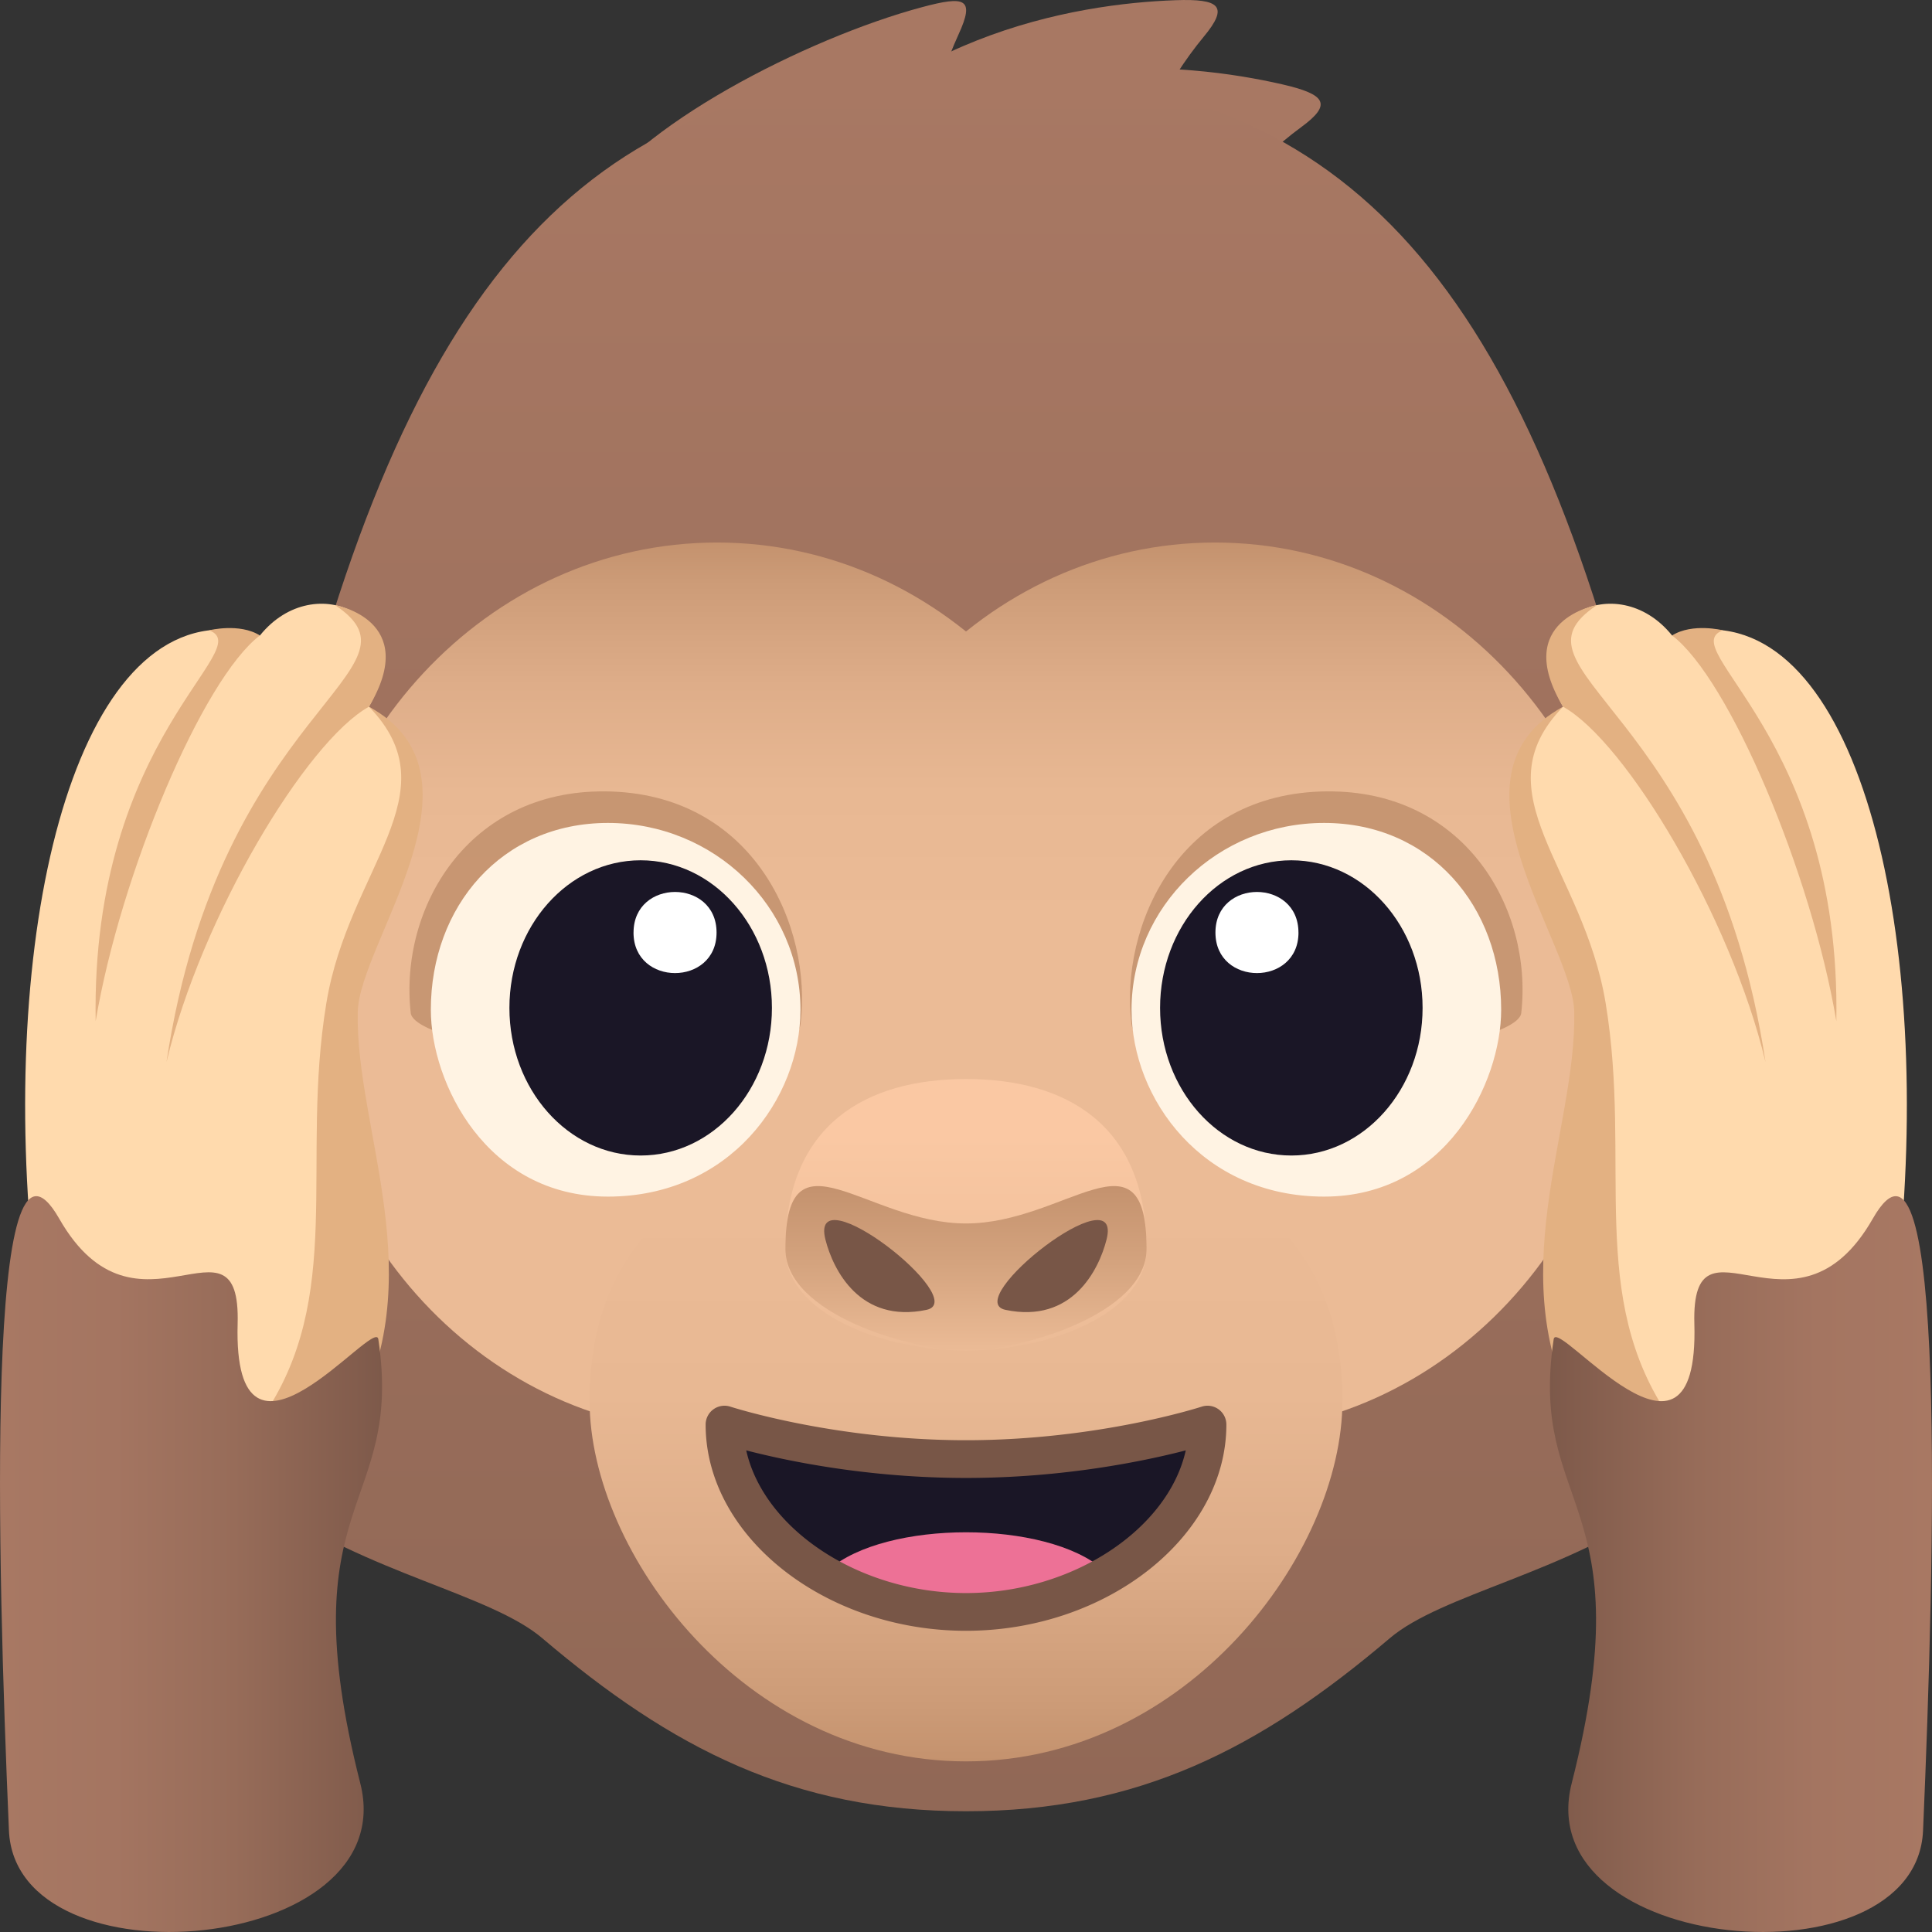
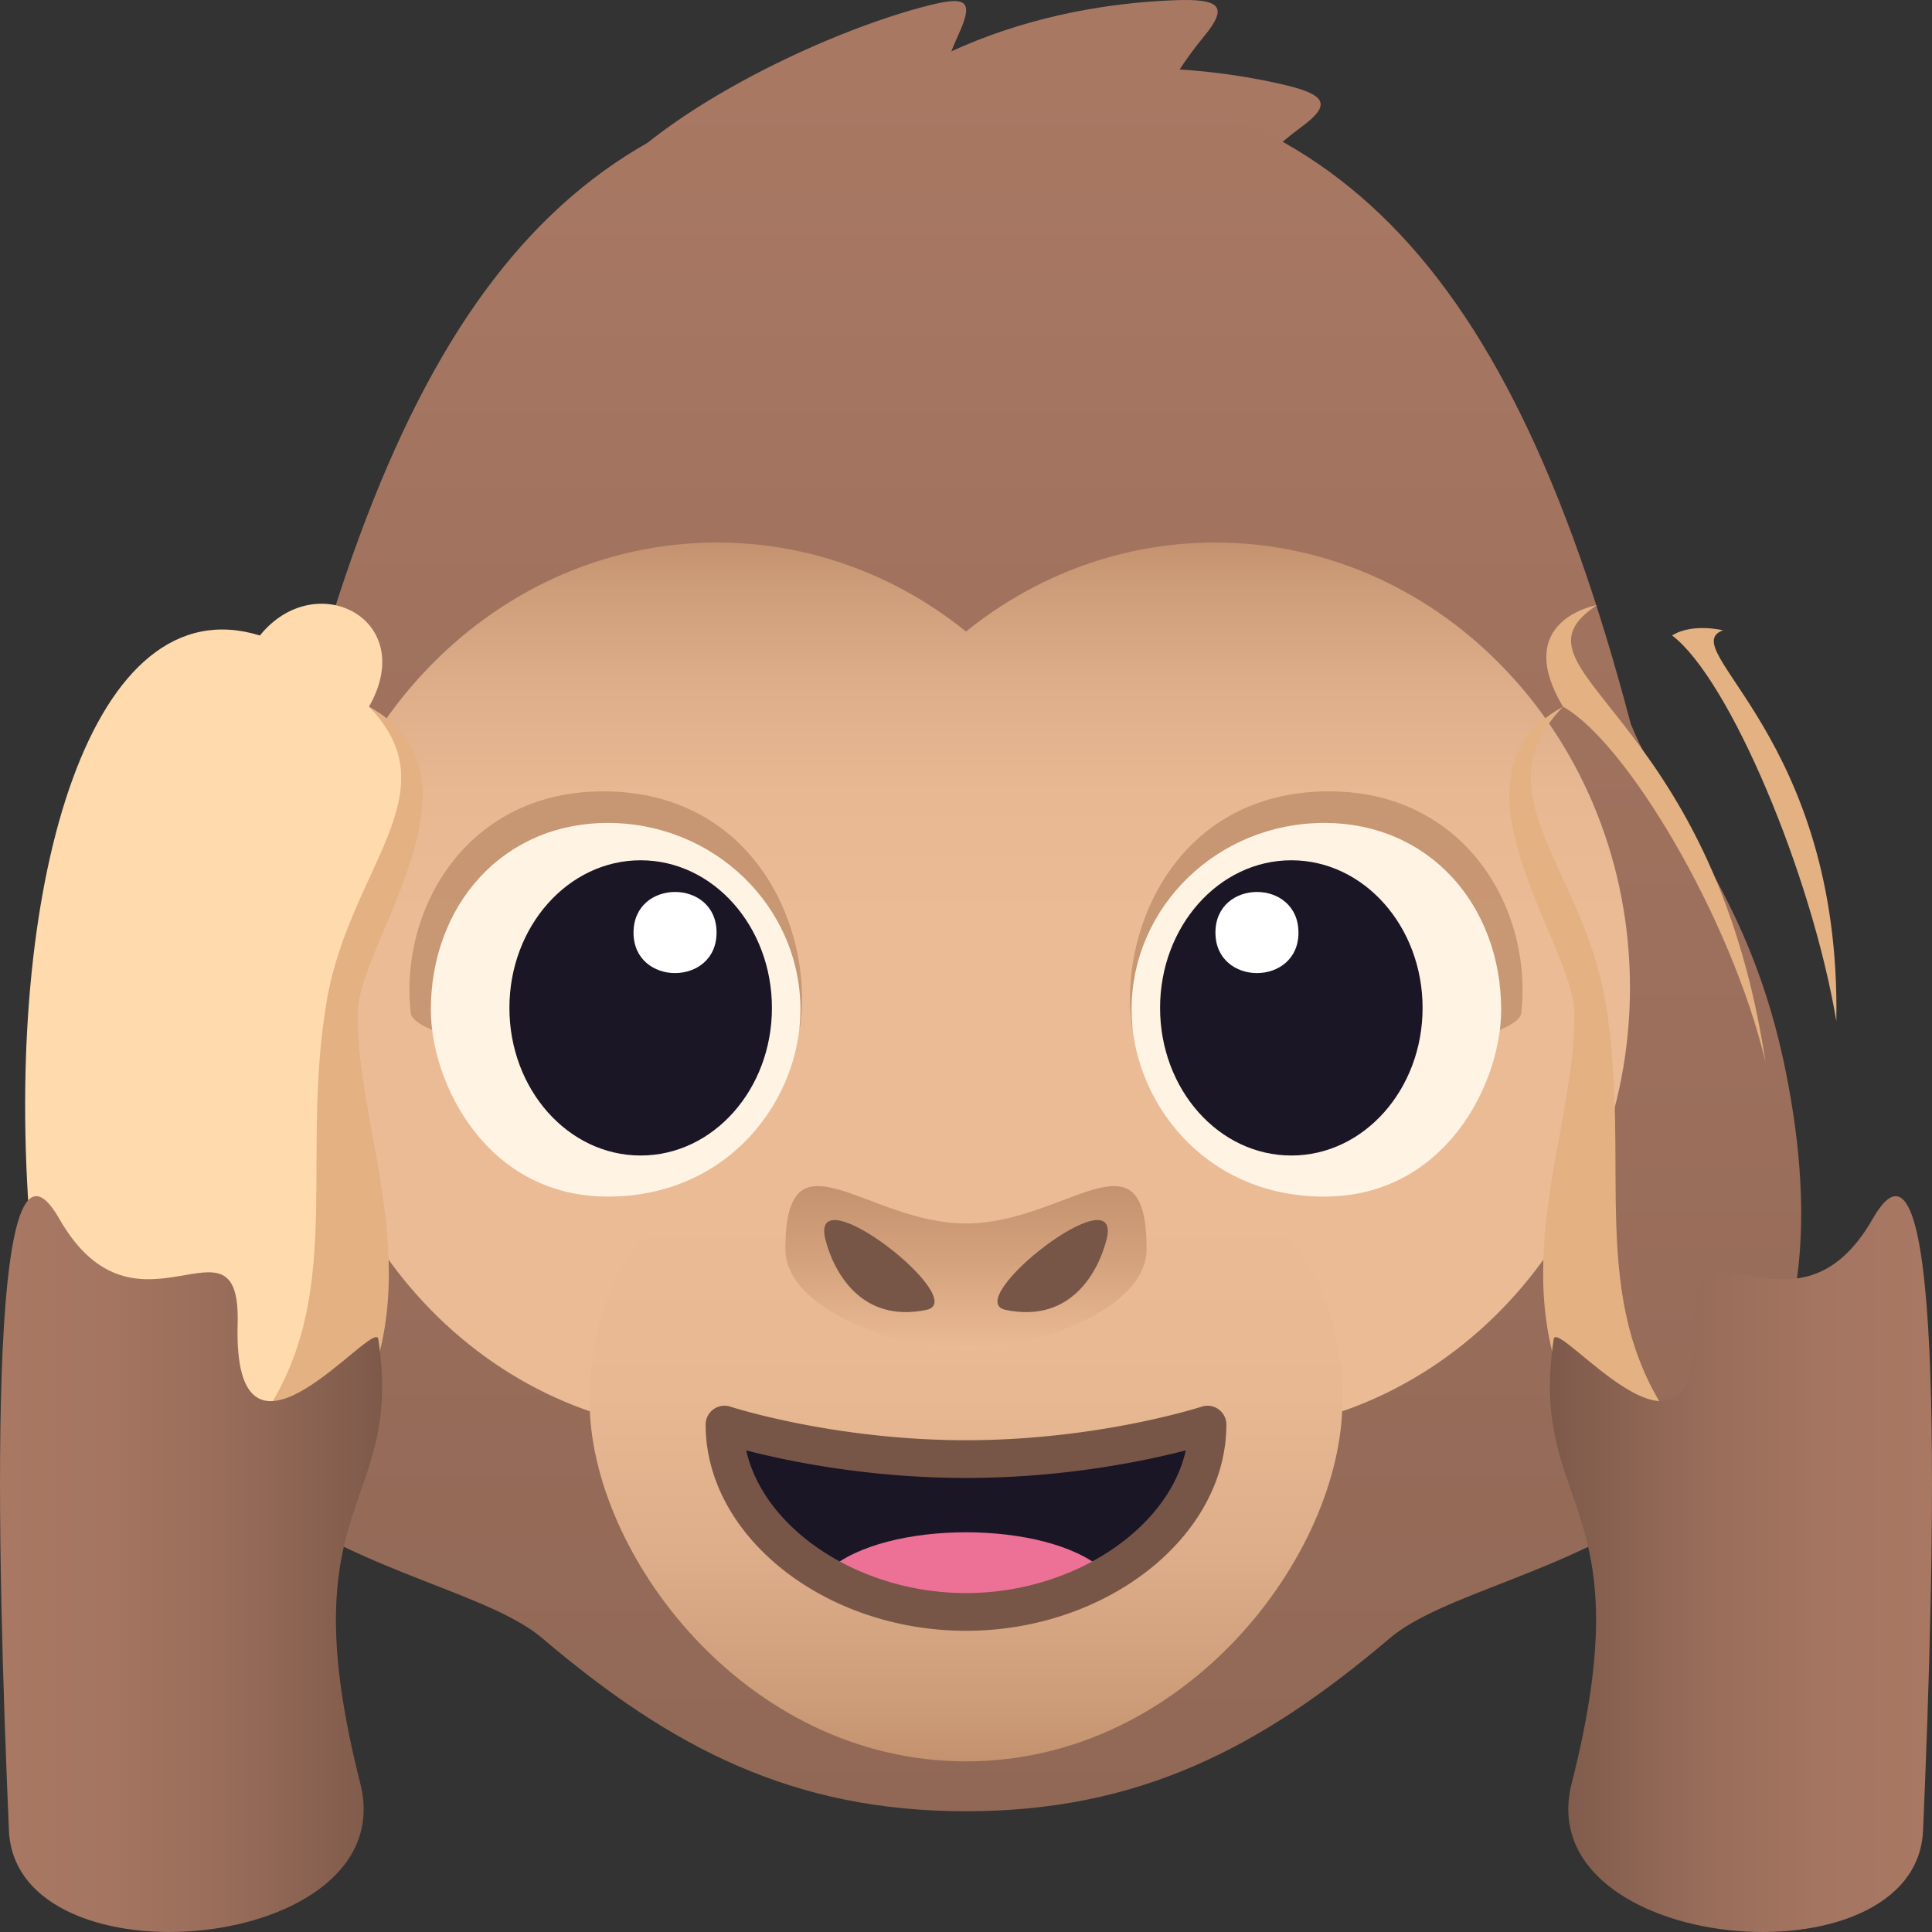
<svg xmlns="http://www.w3.org/2000/svg" xml:space="preserve" style="enable-background:new 0 0 64 64" viewBox="0 0 64 64">
  <rect x="0" y="0" width="64" height="64" fill="#333333" stroke="none" />
  <path d="M25.3 6.923C29.223 1.144 35.65.123 38.935.007c1.485-.054 1.775.204.94 1.21-1.225 1.481-2.4 3.663-3.079 6.66-.85 3.72-13.175 1.522-11.498-.954z" style="fill:#a87863" />
  <path d="M27.668 5.975c5.121-4.593 11.586-3.917 14.8-3.183 1.45.333 1.677.657.637 1.419-1.525 1.118-3.162 2.931-4.503 5.66-1.667 3.39-13.126-1.93-10.934-3.896z" style="fill:#a87863" />
  <path d="M19.481 6.889c1.445-2.667 7.255-5.632 11.056-6.65 1.44-.386 1.766-.296 1.214.906-.81 1.77-1.395 4.202-1.299 7.278.117 3.821-12.366 1.042-10.97-1.534z" style="fill:#a87863" />
  <linearGradient id="a" x1="32" x2="32" y1="60" y2="2.352" gradientUnits="userSpaceOnUse">
    <stop offset="0" style="stop-color:#916856" />
    <stop offset="1" style="stop-color:#a87863" />
  </linearGradient>
  <path d="M59.169 35.56c-1.16-5.846-3.773-8.26-5.147-11.576C49.782 7.87 43.542 2.352 32 2.352c-11.54 0-17.782 5.518-22.021 21.632C8.604 27.3 5.99 29.714 4.83 35.56c-3.168 15.974 9.68 15.773 13.134 18.708C22.255 57.916 26.285 60 32 60c5.716 0 9.746-2.084 14.036-5.73 3.454-2.936 16.3-2.735 13.133-18.71z" style="fill:url(#a)" />
  <linearGradient id="b" x1="74.998" x2="74.998" y1="82.041" y2="52.039" gradientTransform="matrix(.916 0 0 .983 -28.488 -33.173)" gradientUnits="userSpaceOnUse">
    <stop offset=".575" style="stop-color:#ebbb96" />
    <stop offset=".719" style="stop-color:#e8b893" />
    <stop offset=".84" style="stop-color:#dead89" />
    <stop offset=".952" style="stop-color:#cd9c78" />
    <stop offset="1" style="stop-color:#c4926e" />
  </linearGradient>
  <path d="M53.995 32.715c0 8.141-6.155 14.742-13.746 14.742-7.593 0-13.748-6.6-13.748-14.742 0-8.142 6.155-14.743 13.748-14.743 7.591 0 13.746 6.6 13.746 14.743z" style="fill:url(#b)" />
  <linearGradient id="c" x1="56.999" x2="56.999" y1="82.041" y2="52.039" gradientTransform="matrix(.916 0 0 .983 -28.488 -33.173)" gradientUnits="userSpaceOnUse">
    <stop offset=".575" style="stop-color:#ebbb96" />
    <stop offset=".719" style="stop-color:#e8b893" />
    <stop offset=".84" style="stop-color:#dead89" />
    <stop offset=".952" style="stop-color:#cd9c78" />
    <stop offset="1" style="stop-color:#c4926e" />
  </linearGradient>
  <path d="M37.5 32.715c0 8.141-6.157 14.742-13.748 14.742-7.593 0-13.748-6.6-13.748-14.742 0-8.142 6.155-14.743 13.748-14.743 7.591 0 13.747 6.6 13.747 14.743z" style="fill:url(#c)" />
  <linearGradient id="d" x1="32" x2="32" y1="58.348" y2="30.469" gradientUnits="userSpaceOnUse">
    <stop offset="0" style="stop-color:#c4926e" />
    <stop offset=".074" style="stop-color:#cd9c78" />
    <stop offset=".249" style="stop-color:#dead89" />
    <stop offset=".436" style="stop-color:#e8b893" />
    <stop offset=".659" style="stop-color:#ebbb96" />
  </linearGradient>
  <path d="M37.815 36.928c-1.971-4.26-2.367-6.46-5.815-6.46-3.447 0-3.843 2.2-5.814 6.46-.9 1.945-6.655 2.57-6.655 9.48 0 5.033 5.133 11.94 12.47 11.94 7.334 0 12.468-6.907 12.468-11.94 0-6.91-5.754-7.535-6.654-9.48z" style="fill:url(#d)" />
  <linearGradient id="e" x1="150.117" x2="150.117" y1="272.21" y2="259.231" gradientTransform="matrix(.847 0 0 .693 -95.089 -143.903)" gradientUnits="userSpaceOnUse">
    <stop offset="0" style="stop-color:#ebbb96" />
    <stop offset=".79" style="stop-color:#fac8a3" />
  </linearGradient>
-   <path d="M32 35.744c-3.302 0-5.983 1.502-5.983 5.627 0 2.155 3.247 3.367 5.983 3.367 2.74 0 5.982-1.212 5.982-3.367 0-4.125-2.676-5.627-5.982-5.627z" style="fill:url(#e)" />
  <linearGradient id="f" x1="150.117" x2="150.117" y1="272.21" y2="264.349" gradientTransform="matrix(.847 0 0 .693 -95.089 -143.903)" gradientUnits="userSpaceOnUse">
    <stop offset="0" style="stop-color:#ebbb96" />
    <stop offset=".532" style="stop-color:#d4a37e" />
    <stop offset="1" style="stop-color:#c4926e" />
  </linearGradient>
  <path d="M32 40.529c-3.302 0-5.983-3.283-5.983.842 0 2.155 4.16 3.367 5.983 3.367 1.827 0 5.982-1.212 5.982-3.367 0-4.125-2.676-.842-5.982-.842z" style="fill:url(#f)" />
  <path d="M36.655 41.065c.572-2.24-4.858 2.01-3.346 2.326 2.203.46 3.09-1.32 3.346-2.326zm-9.311 0c-.568-2.24 4.86 2.01 3.346 2.326-2.202.458-3.09-1.32-3.346-2.326z" style="fill:#785647" />
  <path d="M40 47.191c0 3.25-3.582 6.206-8 6.206-4.417 0-8-2.955-8-6.206 0 0 3.458 1.143 8 1.143s8-1.143 8-1.143z" style="fill:#1a1626" />
  <path d="M36.552 52.001c-1.887-1.656-7.216-1.656-9.102 0 1.247 1.758 7.954 1.745 9.102 0z" style="fill:#ed7196" />
  <path d="M32 54.022c-4.675 0-8.625-3.128-8.625-6.83a.625.625 0 0 1 .821-.594c.034.01 3.426 1.111 7.804 1.111 4.379 0 7.77-1.1 7.805-1.111a.624.624 0 0 1 .82.594c0 3.702-3.95 6.83-8.625 6.83zm-7.28-5.976c.58 2.601 3.734 4.726 7.28 4.726 3.547 0 6.7-2.125 7.28-4.726-1.34.347-4.026.913-7.28.913-3.253 0-5.94-.566-7.28-.913z" style="fill:#785647" />
-   <path d="M55.39 21.051c-1.845-2.287-5.272-.543-3.612 2.36-3.788 2.405.645 6.841.905 9.963.32 3.835-1.366 5.725-1.02 11.024 1.752 6.603 10.969 3.939 11.38-4.266.774-11.076-2.098-20.801-7.653-19.08z" style="fill:#ffdaad" />
  <path d="M58.484 35.179c-1.15-4.817-4.63-10.617-6.706-11.768-1.724-2.88 1.122-3.365 1.122-3.365-3.287 2.186 3.81 3.365 5.584 15.133zm2.347-1.352c-.822-4.886-3.546-11.34-5.44-12.776.67-.424 1.685-.171 1.685-.171-1.645.605 3.92 3.51 3.755 12.947z" style="fill:#e3b182" />
  <path d="M51.778 23.411c-2.786 2.869.67 5.336 1.41 9.812.879 5.309-.649 9.737 2.143 13.765.364.522-2.16.454-2.952.174-2.74-4.779-.148-9.7-.23-13.637-.044-2.301-4.558-7.842-.37-10.114z" style="fill:#e3b182" />
  <linearGradient id="g" x1="51.343" x2="64" y1="51.813" y2="51.813" gradientUnits="userSpaceOnUse">
    <stop offset="0" style="stop-color:#7d594a" />
    <stop offset=".072" style="stop-color:#835d4d" />
    <stop offset=".387" style="stop-color:#976c59" />
    <stop offset=".699" style="stop-color:#a47561" />
    <stop offset="1" style="stop-color:#a87863" />
  </linearGradient>
  <path d="M51.468 44.36c-.85 5.69 3.012 5.237.597 14.71-1.442 5.66 11.413 6.797 11.639 1.568.387-8.973.81-24.606-1.666-20.267-2.562 4.486-6.023-.566-5.91 3.482.165 5.849-4.547-.25-4.66.508z" style="fill:url(#g)" />
  <path d="M8.61 21.051c1.845-2.287 5.272-.543 3.612 2.36 3.788 2.405-.646 6.841-.905 9.963-.32 3.835 1.366 5.725 1.02 11.024C10.585 51 1.367 48.337.957 40.132.184 29.056 3.056 19.331 8.61 21.052z" style="fill:#ffdaad" />
-   <path d="M5.516 35.179c1.15-4.817 4.63-10.617 6.706-11.768 1.724-2.88-1.122-3.365-1.122-3.365 3.287 2.186-3.81 3.365-5.584 15.133zm-2.347-1.352c.822-4.886 3.546-11.34 5.44-12.776-.67-.424-1.685-.171-1.685-.171 1.645.605-3.92 3.51-3.755 12.947z" style="fill:#e3b182" />
  <path d="M12.222 23.411c2.786 2.869-.67 5.336-1.41 9.812-.879 5.309.649 9.737-2.143 13.765-.364.522 2.159.454 2.952.174 2.74-4.779.148-9.7.23-13.637.044-2.301 4.558-7.842.37-10.114z" style="fill:#e3b182" />
  <linearGradient id="h" x1="-440.531" x2="-427.875" y1="51.813" y2="51.813" gradientTransform="matrix(-1 0 0 1 -427.875 0)" gradientUnits="userSpaceOnUse">
    <stop offset="0" style="stop-color:#7d594a" />
    <stop offset=".072" style="stop-color:#835d4d" />
    <stop offset=".387" style="stop-color:#976c59" />
    <stop offset=".699" style="stop-color:#a47561" />
    <stop offset="1" style="stop-color:#a87863" />
  </linearGradient>
  <path d="M12.532 44.36c.85 5.69-3.012 5.237-.598 14.71C13.377 64.73.522 65.867.296 60.638-.09 51.665-.515 36.032 1.962 40.37c2.562 4.486 6.023-.566 5.91 3.482-.165 5.849 4.547-.25 4.66.508z" style="fill:url(#h)" />
  <path d="M43.96 26.215c-4.94.042-6.873 4.493-6.48 7.7.292 2.386 12.76 1.014 12.914-.359.387-3.469-1.887-7.38-6.434-7.34z" style="opacity:.7;fill:#ba8864" />
-   <path d="M43.863 27.261c-3.525 0-6.379 2.772-6.379 6.188 0 2.953 2.35 6.19 6.38 6.19 4.028 0 5.864-3.774 5.864-6.19 0-3.416-2.34-6.188-5.865-6.188z" style="fill:#fff3e3" />
+   <path d="M43.863 27.261c-3.525 0-6.379 2.772-6.379 6.188 0 2.953 2.35 6.19 6.38 6.19 4.028 0 5.864-3.774 5.864-6.19 0-3.416-2.34-6.188-5.865-6.188" style="fill:#fff3e3" />
  <path d="M42.778 28.498c2.402 0 4.347 2.191 4.347 4.89 0 2.7-1.945 4.89-4.347 4.89-2.404 0-4.349-2.19-4.349-4.89 0-2.698 1.945-4.89 4.349-4.89z" style="fill:#1a1626" />
  <path d="M43.014 30.892c0 1.79-2.751 1.79-2.751 0 0-1.793 2.75-1.793 2.75 0z" style="fill:#fff" />
  <path d="M20.04 26.215c4.94.042 6.873 4.493 6.48 7.7-.292 2.386-12.76 1.014-12.914-.359-.387-3.469 1.887-7.38 6.434-7.34z" style="opacity:.7;fill:#ba8864" />
  <path d="M20.137 27.261c3.525 0 6.379 2.772 6.379 6.188 0 2.953-2.35 6.19-6.38 6.19-4.028 0-5.864-3.774-5.864-6.19 0-3.416 2.34-6.188 5.865-6.188z" style="fill:#fff3e3" />
  <path d="M21.222 28.498c-2.402 0-4.347 2.191-4.347 4.89 0 2.7 1.945 4.89 4.347 4.89 2.404 0 4.349-2.19 4.349-4.89 0-2.698-1.945-4.89-4.349-4.89z" style="fill:#1a1626" />
  <path d="M20.986 30.892c0 1.79 2.751 1.79 2.751 0 0-1.793-2.75-1.793-2.75 0z" style="fill:#fff" />
</svg>